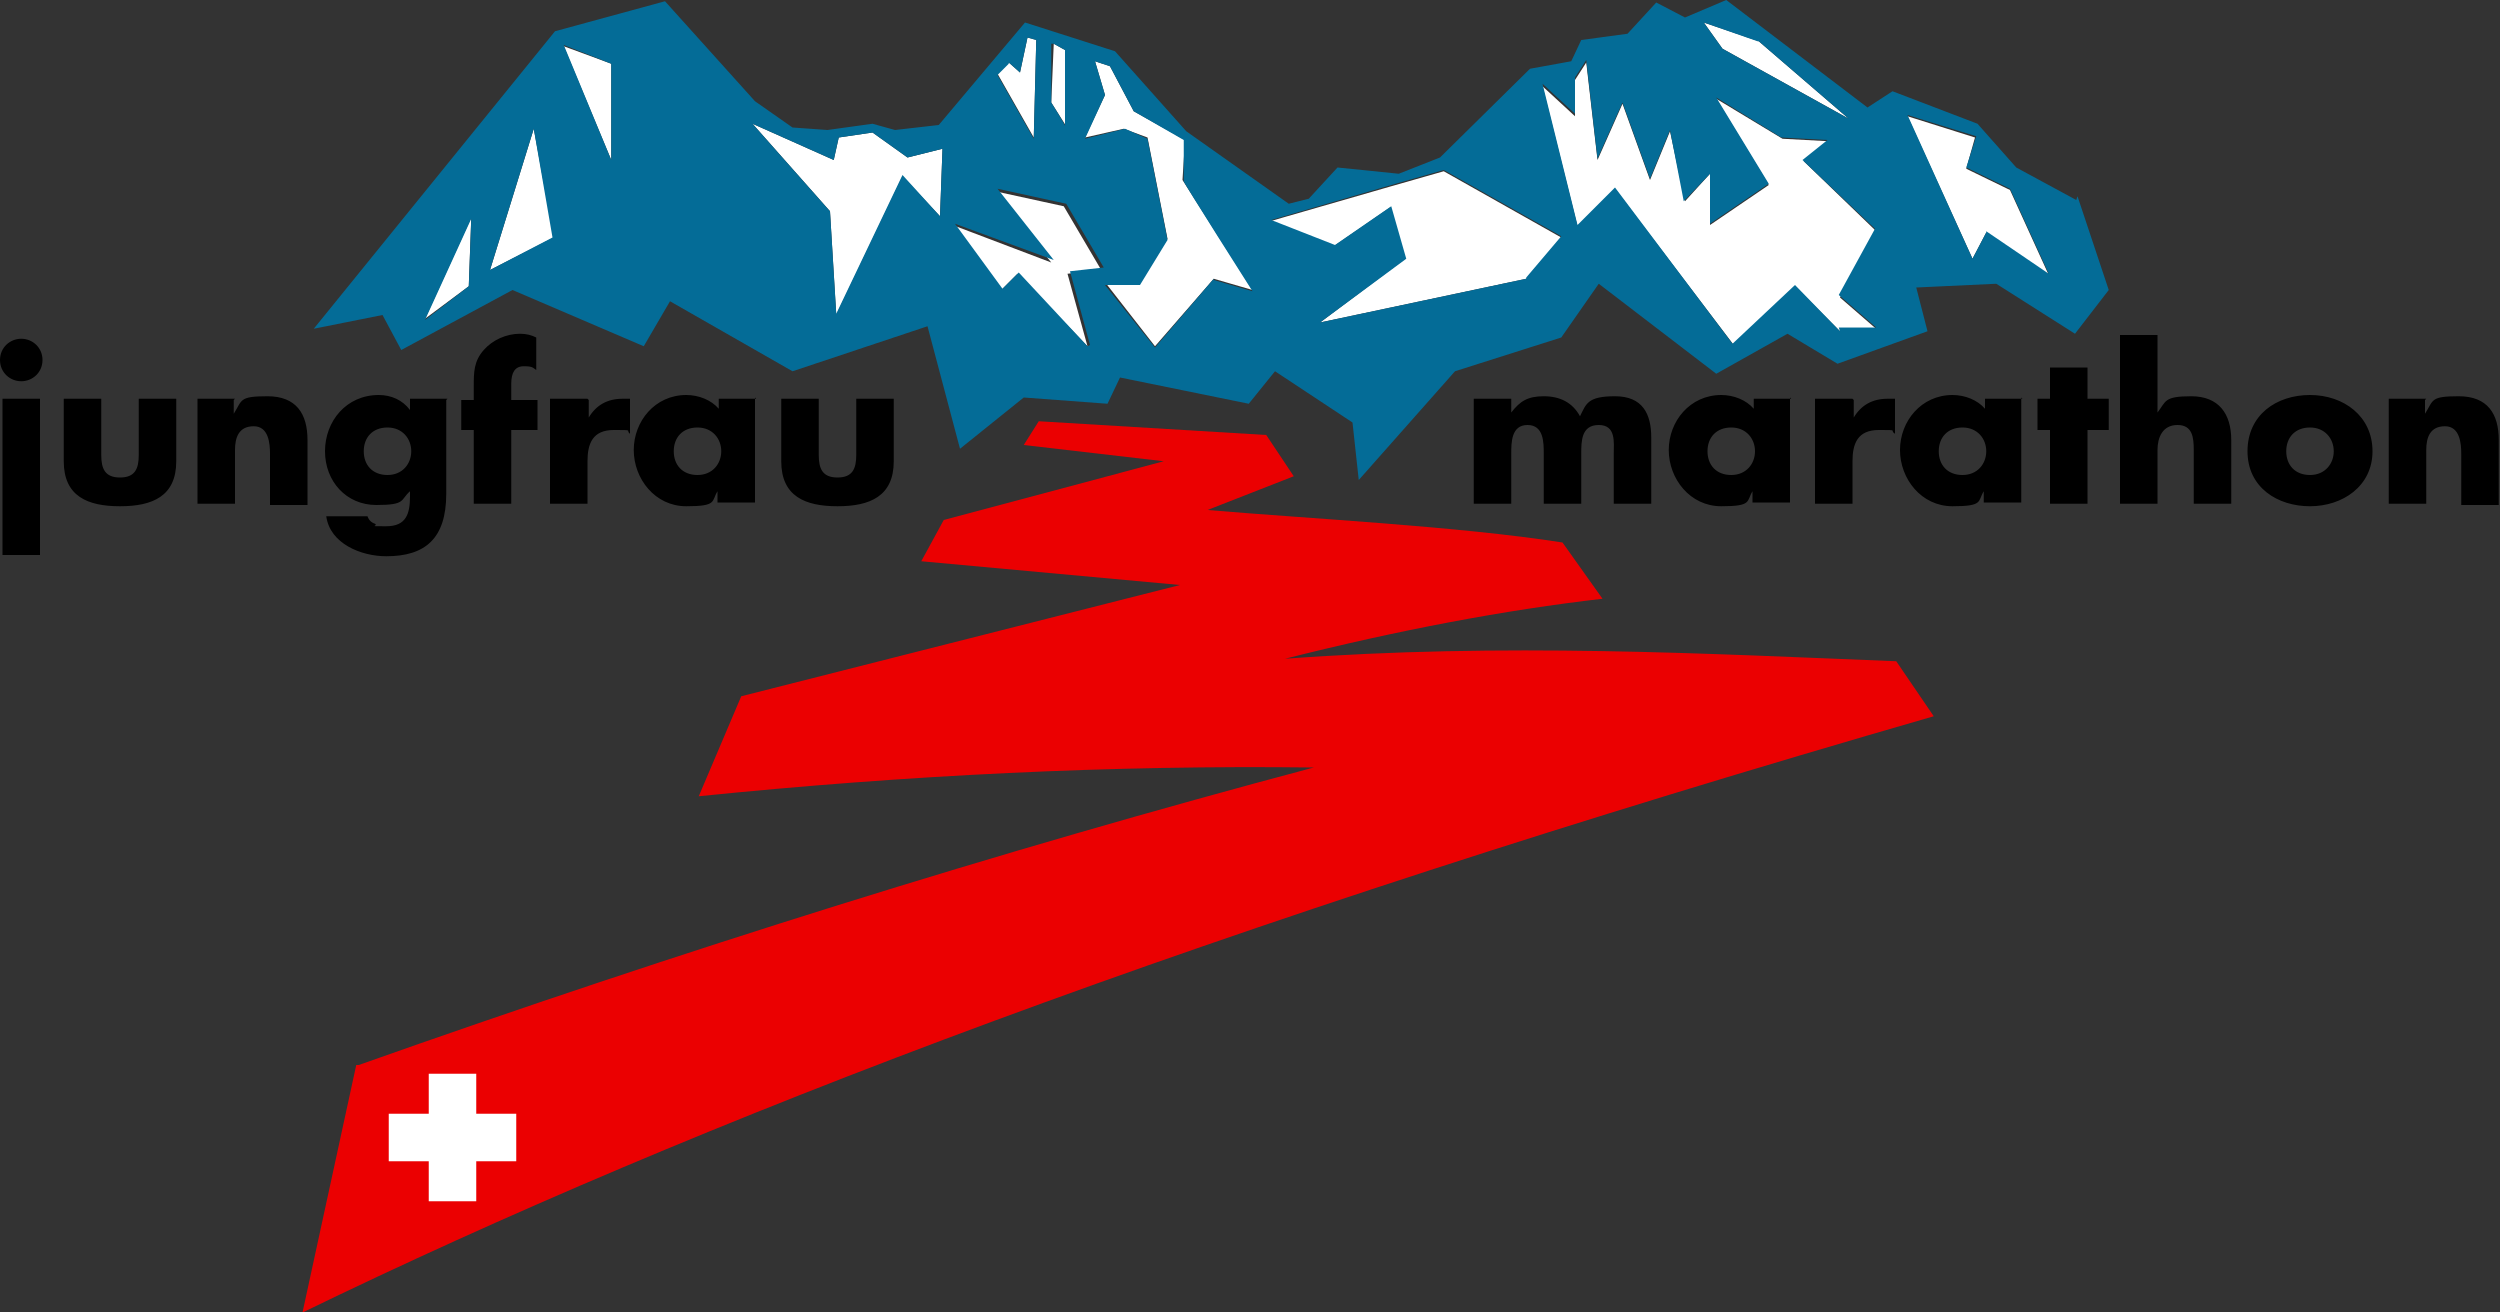
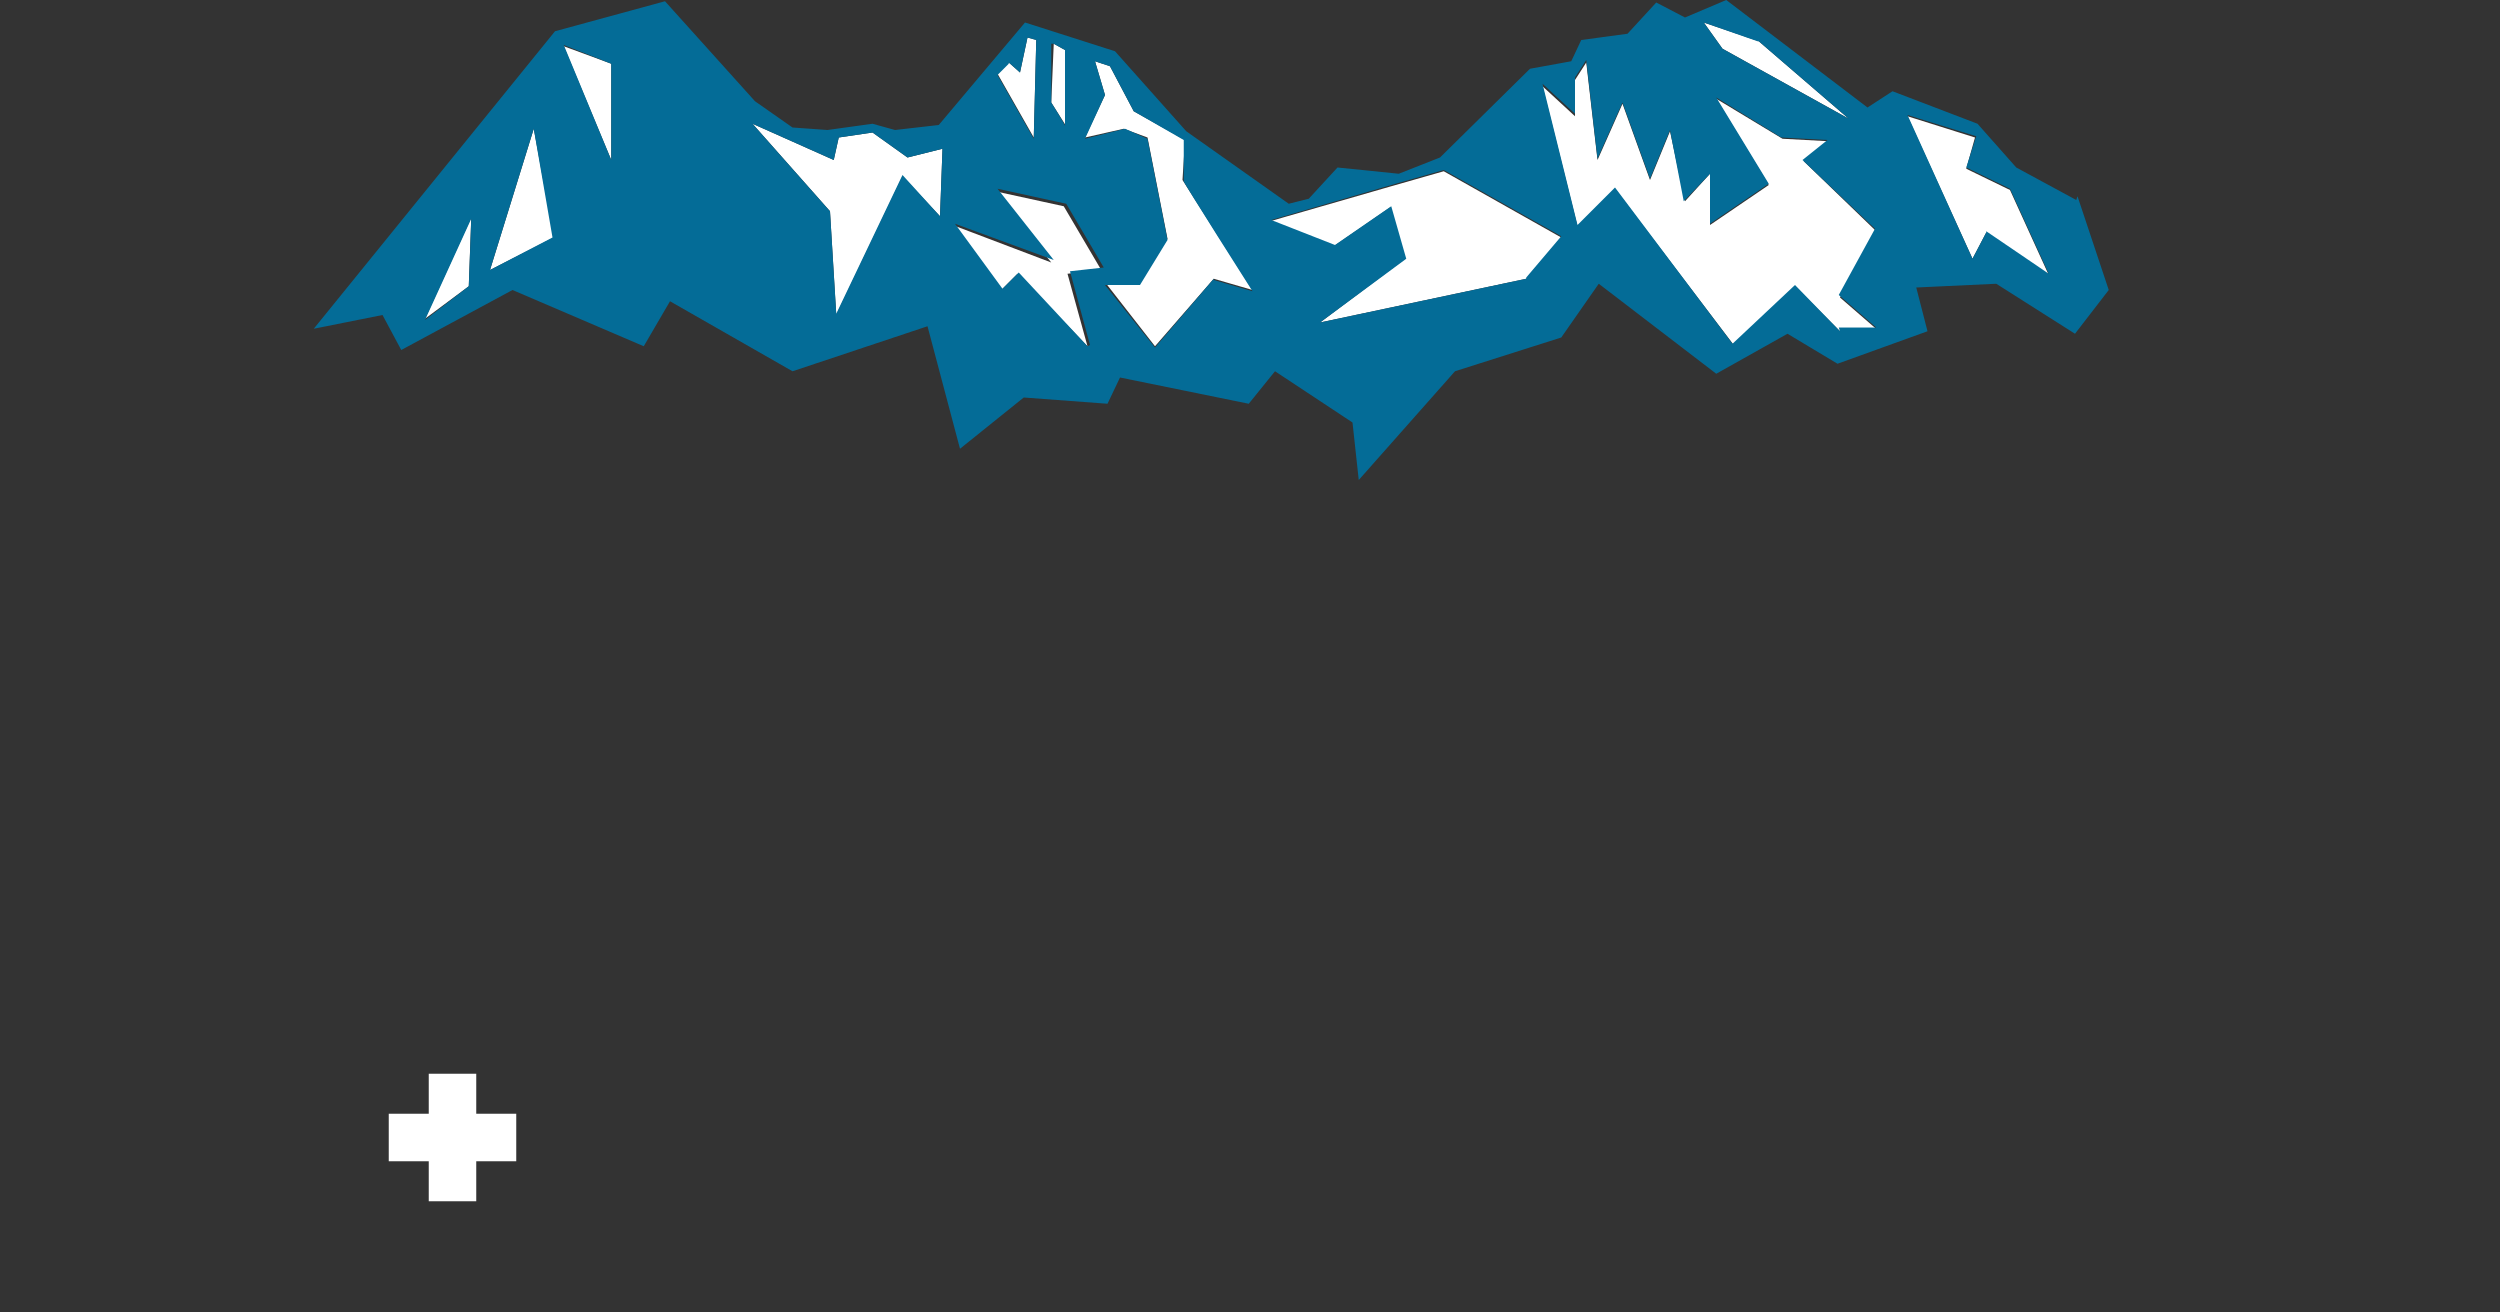
<svg xmlns="http://www.w3.org/2000/svg" id="Layer_1" viewBox="0 0 200 105">
  <rect x="0" y="0" width="200" height="105" fill="#333333" stroke="none" />
  <defs>
    <style>.st1{fill-rule:evenodd}.st3{fill:#fff}</style>
  </defs>
-   <path d="M28.5 85.2 24.2 105c31.7-15.4 72.3-30.9 130.5-47.7l-3-4.4c-15.1-.6-31.4-1.5-48.9-.2 9.1-2.3 17.6-3.9 25.4-4.8l-3.2-4.5c-8.3-1.3-20.2-1.9-28.4-2.6l6.9-2.7-2.2-3.3-18.2-1.1-1.2 1.9 11.2 1.3-17.6 4.7-1.8 3.3 20.7 1.9-35.1 8.9-3.4 8c16.7-1.7 33.1-2.5 49.2-2.3-25.2 6.7-50.7 14.7-76.4 23.8Z" style="fill:#eb0001;fill-rule:evenodd" />
-   <path d="M34.3 85.9h3.8v3.2h3.2v3.8h-3.2v3.2h-3.8v-3.2h-3.2v-3.8h3.2zM129.2 15.1l9.5 12.5 4.9-4.7 3.6 3.6 3-.1-3-2.6 2.9-5.3-5.8-5.6 2-1.6-3.7-.2-5.3-3.2 4.2 6.9-4.7 3.2v-4.1l-2 2.2-1.2-5.6-1.6 3.9-2.2-6.1-2 4.5-.9-7.8-.9 1.4v2.9l-2.6-2.4 2.8 11.2zM48.9 12.8V5.1l-3.8-1.4zM39.2 21.6l5.1-2.6-1.6-8.7zM37.5 22.9l.2-5.5-3.7 8.1zM85.2 4l-.9-.5-.2 4.7 1.2 1.9zM158.9 18.6l5 3.4-3.1-6.8-3.5-1.7.7-2.5-5.4-1.7 5.2 11.4zM147.9 9.5l-7.2-6.2-4.4-1.5 1.5 2.1zM124.9 19l-9.4-5.3-4.2 1.2-9.7 2.8 5.1 2 4.5-3.1 1.2 4.1-6.8 5.1 16.5-3.5zM94.8 11.2l-4.1-2.3-1.9-3.6-1.2-.4.8 2.7-1.6 3.4 3.1-.7 1.9.7 1.6 8.1-2.2 3.5-2.7.1 3.9 5 4.7-5.4 3.1.9-5.6-8.8zM82.9 3.2l-.7-.2-.6 2.8-.9-.8-.9.9 2.9 5.1zM69.8 10.6l-2.7.4-.4 1.8-6.5-2.9 6.2 7 .5 8.3 5.3-11.1 3 3.2.2-5.4-2.8.7zM85.1 16.5l-5.5-1.2 4.5 5.7-7.9-3 3.9 5.2 1.3-1.3 5.6 5.8-1.6-5.8 2.7-.3z" class="st3" />
+   <path d="M34.3 85.9h3.8v3.2h3.2v3.8h-3.2v3.2h-3.8v-3.2h-3.2v-3.8h3.2zM129.2 15.1l9.5 12.5 4.9-4.7 3.6 3.6 3-.1-3-2.6 2.9-5.3-5.8-5.6 2-1.6-3.7-.2-5.3-3.2 4.2 6.9-4.7 3.2v-4.1l-2 2.2-1.2-5.6-1.6 3.9-2.2-6.1-2 4.5-.9-7.8-.9 1.4v2.9l-2.6-2.4 2.8 11.2zM48.9 12.8V5.1l-3.8-1.4zM39.2 21.6l5.1-2.6-1.6-8.7zM37.5 22.9l.2-5.5-3.7 8.1zM85.2 4l-.9-.5-.2 4.7 1.2 1.9zM158.9 18.6l5 3.4-3.1-6.8-3.5-1.7.7-2.5-5.4-1.7 5.2 11.4zM147.9 9.5l-7.2-6.2-4.4-1.5 1.5 2.1zM124.9 19l-9.4-5.3-4.2 1.2-9.7 2.8 5.1 2 4.5-3.1 1.2 4.1-6.8 5.1 16.5-3.5M94.8 11.2l-4.1-2.3-1.9-3.6-1.2-.4.8 2.7-1.6 3.4 3.1-.7 1.9.7 1.6 8.1-2.2 3.5-2.7.1 3.9 5 4.7-5.4 3.1.9-5.6-8.8zM82.9 3.2l-.7-.2-.6 2.8-.9-.8-.9.9 2.9 5.1zM69.8 10.6l-2.7.4-.4 1.8-6.5-2.9 6.2 7 .5 8.3 5.3-11.1 3 3.2.2-5.4-2.8.7zM85.1 16.5l-5.5-1.2 4.5 5.7-7.9-3 3.9 5.2 1.3-1.3 5.6 5.8-1.6-5.8 2.7-.3z" class="st3" />
  <path d="m166.1 16-4.8-2.6-3.1-3.5-6.8-2.6-2 1.3L138.1 0l-3.3 1.4-2.3-1.2-2.3 2.5-3.7.5-.8 1.7-3.3.6-7.2 7.1-3.3 1.3-4.9-.5-2.3 2.5-1.6.4-8.2-5.8-5.7-6.4L82 1.8 75.1 10l-3.5.4-1.8-.5-3.6.5-2.8-.2-3-2.1-7.2-8-8.8 2.4-19.3 23.8 5.5-1.1 1.5 2.8 8.9-4.8 10.5 4.5 2.1-3.6 9.8 5.6 10.8-3.6 2.6 9.8 5.1-4.1 6.7.5 1-2.1 10.3 2.1 2.1-2.6 6.2 4.1.5 4.6 7.7-8.7 8.5-2.7 3-4.3 9.4 7.2 5.7-3.2 4 2.4 7.2-2.6-.9-3.5 6.4-.3 6.3 4 2.7-3.5-2.5-7.5ZM37.5 22.9 34 25.6l3.7-8.1-.2 5.5Zm1.7-1.3 3.5-11.3 1.5 8.7zm9.7-8.8-3.8-9.2 3.8 1.5zm26.3 4.5-3-3.3-5.3 11.1-.5-8.2-6.2-7 6.5 2.9.4-1.8 2.7-.4 2.8 2 2.8-.7zm65.5-14 7.2 6.2-10.1-5.6-1.5-2.1 4.3 1.5Zm-56.4.2.9.5v6.1c.1 0-1.1-1.9-1.1-1.9V3.5ZM80.7 5l.9.8.6-2.8.7.2-.2 7.9L79.8 6l.9-.9ZM87 27.7l-5.5-5.9-1.3 1.3-3.8-5.2 7.9 2.9-4.5-5.7 5.5 1.2 3 5.1-2.7.3 1.6 5.9Zm10.1-5.4-4.7 5.5-4-5h2.8l2.2-3.6-1.6-8.1-1.8-.8-3.2.8 1.6-3.5-.8-2.7 1.2.4 1.9 3.6 4 2.3v3.3c-.1 0 5.5 8.8 5.5 8.8l-3.1-.9Zm25 0-16.5 3.5 6.9-5.1-1.2-4.2-4.5 3.1-5.1-2 9.6-2.8 4.2-1.2 9.4 5.3-2.8 3.3Zm25.1 4.2-3.6-3.7-5 4.7-9.4-12.5-3 3-2.8-11.3 2.6 2.4V6.2l.9-1.4.9 7.9 2-4.5 2.2 6.1 1.6-3.9 1.1 5.7 2.1-2.2v4l4.7-3.2-4.2-6.9 5.2 3.2 3.7.2-2 1.6 5.8 5.5-2.9 5.3 3 2.6h-3Zm11.7-7.9-1.1 2.1-5.2-11.5 5.5 1.7-.8 2.5 3.5 1.7 3.1 6.8-5-3.4Z" style="fill:#046c97" />
-   <path d="M3.2 31.9h-3v12.5h3zm-1.5-4.8c-.9 0-1.7.7-1.7 1.7s.8 1.7 1.7 1.7 1.7-.7 1.7-1.7-.8-1.7-1.7-1.7M5.1 31.9v5c0 2.8 1.9 3.6 4.5 3.6s4.5-.8 4.5-3.6v-5h-3v4.5c0 1.1-.3 1.8-1.5 1.8s-1.5-.7-1.5-1.8v-4.5zM18.8 31.9h-3v8.4h3V36c0-1 .3-1.9 1.5-1.9s1.3 1.4 1.3 2.2v4.1h3v-5.2c0-2.1-.9-3.5-3.2-3.5s-2 .3-2.7 1.4V32ZM35.8 31.9h-3v.9c-.6-.8-1.5-1.2-2.5-1.2-2.6 0-4.3 2.1-4.3 4.5s1.7 4.3 4.1 4.3 1.9-.4 2.7-1.1v.4c0 1.4-.3 2.4-1.9 2.4s-.6 0-.9-.2q-.45-.15-.6-.6h-3.3c.3 2.2 2.8 3.2 4.8 3.2 3.1 0 4.8-1.4 4.8-5V32ZM31 34.2c1.2 0 1.9.9 1.9 1.9S32.2 38 31 38s-1.9-.8-1.9-1.9.7-1.9 1.9-1.9M40.9 34.4H43V32h-2.1v-1.3c0-.9.3-1.4 1-1.4s.7.1 1 .3V27c-.4-.2-.8-.3-1.3-.3-1.1 0-2.2.5-2.9 1.3-.8.9-.8 1.8-.8 2.9V32h-1v2.4h1v5.9h3zM47 31.9h-3v8.4h3v-3.4c0-1.4.4-2.5 2.1-2.5s.9 0 1.3.3v-2.8h-.6q-1.8 0-2.7 1.5V32ZM55.8 34.2c1.2 0 1.9.9 1.9 1.9S57 38 55.8 38s-1.9-.8-1.9-1.9.7-1.9 1.9-1.9m4.7-2.3h-3v.8c-.6-.7-1.6-1.1-2.6-1.1-2.5 0-4.2 2.1-4.2 4.4s1.7 4.5 4.2 4.5 2-.4 2.5-1.2v.9h3v-8.4ZM62.5 31.9v5c0 2.8 1.9 3.6 4.5 3.6s4.5-.8 4.5-3.6v-5h-3v4.5c0 1.1-.3 1.8-1.5 1.8s-1.5-.7-1.5-1.8v-4.5zM120.9 31.9h-3v8.4h3v-4c0-.9 0-2.3 1.3-2.3s1.3 1.4 1.3 2.3v4h3v-4c0-1 0-2.3 1.4-2.3s1.2 1.4 1.2 2.3v4h3V35c0-1.9-.7-3.3-2.9-3.3s-2.3.6-2.8 1.6c-.6-1.1-1.6-1.6-2.9-1.6s-1.9.4-2.6 1.3v-1ZM138.5 34.2c1.2 0 1.9.9 1.9 1.9s-.7 1.9-1.9 1.9-1.9-.8-1.9-1.9.7-1.9 1.9-1.9m4.8-2.3h-3v.8c-.6-.7-1.6-1.1-2.6-1.1-2.5 0-4.2 2.1-4.2 4.4s1.7 4.5 4.2 4.5 2-.4 2.5-1.2v.9h3v-8.4ZM148.2 31.9h-3v8.4h3v-3.4c0-1.4.4-2.5 2.1-2.5s.8 0 1.3.3v-2.8h-.6q-1.8 0-2.7 1.5V32ZM157 34.2c1.2 0 1.9.9 1.9 1.9s-.7 1.9-1.9 1.9-1.9-.8-1.9-1.9.7-1.9 1.9-1.9m4.8-2.3h-3v.8c-.6-.7-1.6-1.1-2.6-1.1-2.5 0-4.2 2.1-4.2 4.4s1.7 4.5 4.2 4.5 2-.4 2.5-1.2v.9h3v-8.4ZM167 34.4h1.7v-2.5H167v-2.5h-3v2.5h-1v2.5h1v5.9h3zM169.6 26.8v13.5h3V36c0-1 .4-2 1.6-2s1.3 1 1.3 2v4.3h3v-5.1c0-2.1-1-3.5-3.2-3.5s-2 .4-2.7 1.3v-6.2zM184.8 31.6c-2.7 0-5 1.6-5 4.5s2.4 4.4 5 4.4 5-1.6 5-4.4-2.3-4.5-5-4.5m0 2.6c1.2 0 1.9.9 1.9 1.9s-.7 1.9-1.9 1.9-1.9-.8-1.9-1.9.7-1.9 1.9-1.9M194.1 31.9h-3v8.4h3V36c0-1 .3-1.9 1.5-1.9s1.3 1.4 1.3 2.2v4.1h3v-5.2c0-2.1-.9-3.5-3.2-3.5s-2 .3-2.7 1.4V32Z" class="st1" />
</svg>